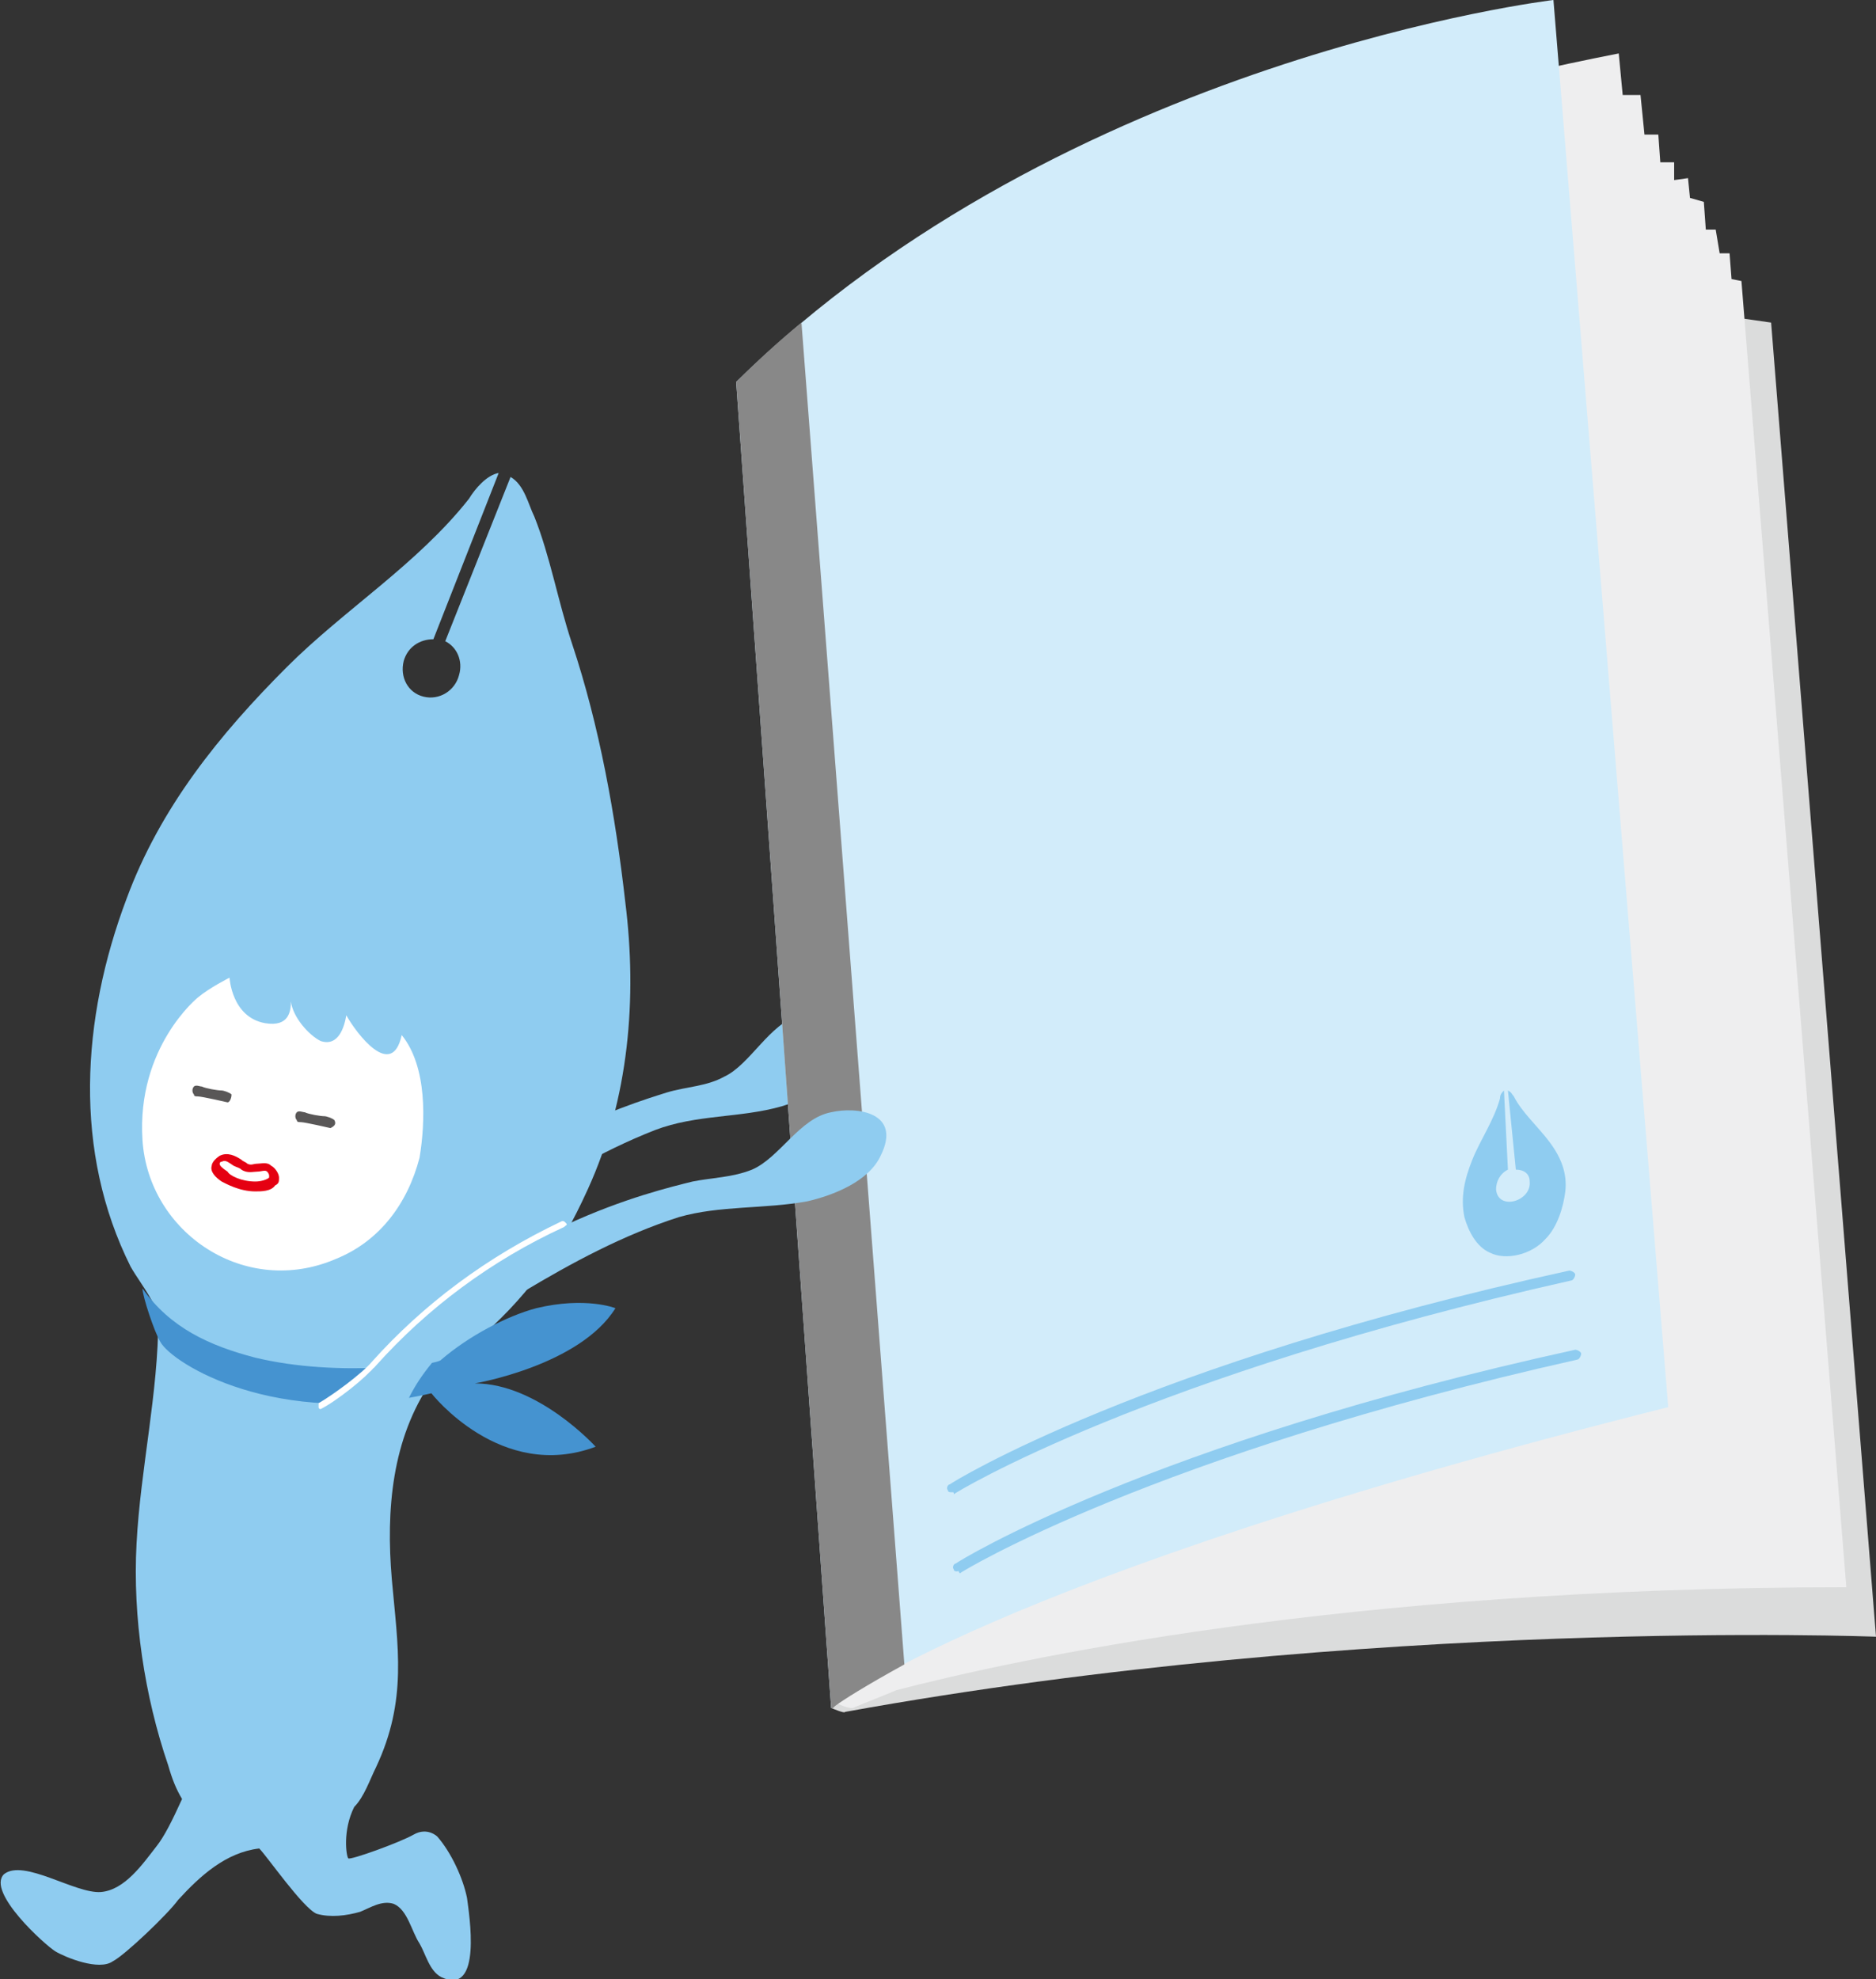
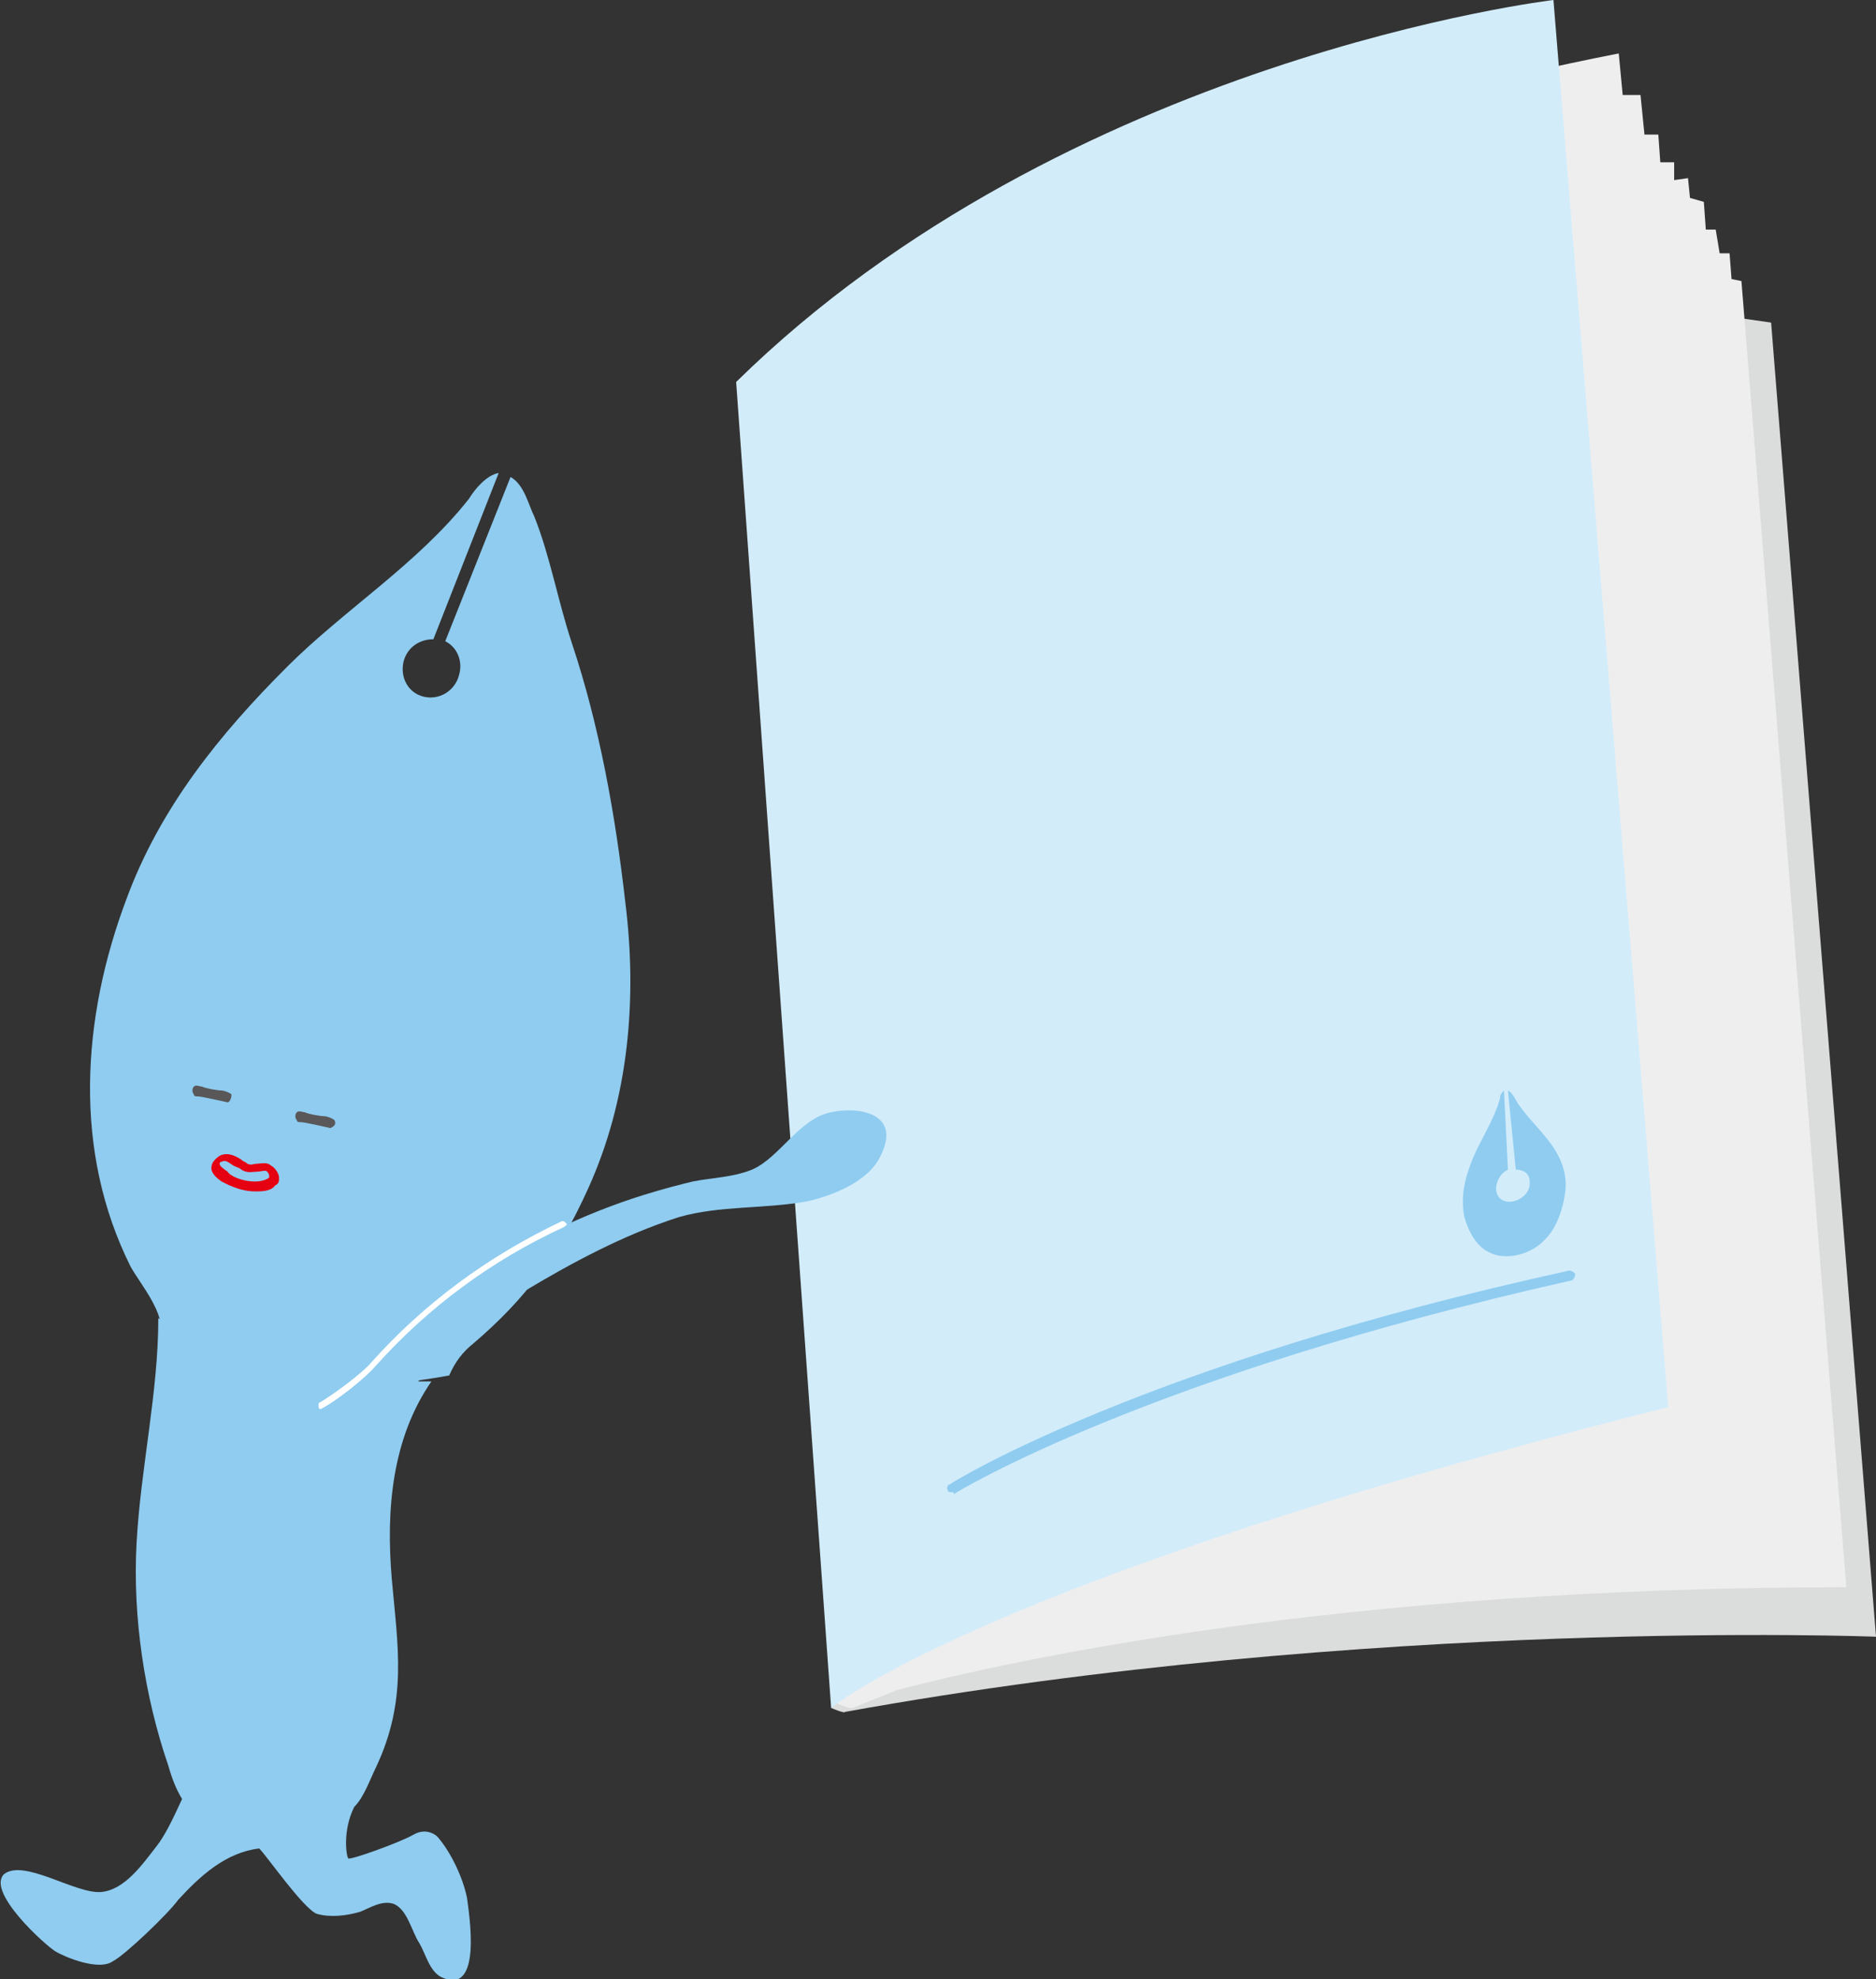
<svg xmlns="http://www.w3.org/2000/svg" version="1.1" id="Layer_1" x="0px" y="0px" width="94.8px" height="100px" viewBox="0 0 94.8 100" style="enable-background:new 0 0 94.8 100;" xml:space="preserve">
  <rect x="0" y="0" width="94.8" height="100" fill="#333333" stroke="none" />
  <style type="text/css">
	.st0{fill:#8FCCF0;}
	.st1{fill:#DBDCDC;}
	.st2{fill:#EEEEEF;}
	.st3{fill:#D2ECFA;}
	.st4{fill:#888888;}
	.st5{fill:#FFFFFF;}
	.st6{fill:#4593D0;}
	.st7{fill:#595757;}
	.st8{fill:#E50012;}
</style>
  <g>
    <g>
-       <path class="st0" d="M19.5,68.8c0.3-1.4,0.7-2.4,1.6-3.6c1.1-1.5,2.8-2.8,4.3-3.8c2.4-1.7,4.9-3.2,7.7-4.3    c2.1-0.8,4.3-0.6,6.4-1.2c1.3-0.4,3-1.2,3.6-2.5c1-2.2-1.3-2.4-2.7-2.1c-1.5,0.4-2.5,2.5-3.8,3.1c-0.9,0.5-1.9,0.5-2.9,0.8    c-1.9,0.6-9.6,2.9-15.3,10.2c-0.5,0.6-1.2,1.3-1.9,1.7c-0.5,0.3-1.2,0.8-1.1,1.5c0.2,0.9,0.6,1.7,1.7,1.7    C17.9,70.3,19.3,69.8,19.5,68.8z" />
      <path class="st1" d="M89.5,16.3c-25.1-3.8-51.6,3.6-51.6,3.6l4.8,65.2L42,86.3c0,0,0.7,0.3,0.7,0.2c26.5-4.8,52.1-3.8,52.1-3.8    L89.5,16.3z" />
      <path class="st2" d="M87.5,14.1l-0.1-1.3l-0.5,0l-0.2-1.2l-0.5,0l-0.1-1.4L85.4,10l-0.1-1l-0.7,0.1l0-0.9l-0.7,0l-0.1-1.4l-0.7,0    l-0.2-2l-0.9,0l-0.2-2.1C54.7,8,37.6,19.2,37.6,19.2l7.9,40.8l-3.3,26c0.3,0.2,0.7,0.3,0.8,0.3c0,0,0.1,0,0.1,0    c0.7-0.3,1.5-0.6,2.2-0.9c5.8-1.5,22.4-5.2,48-5.2L88,14.2L87.5,14.1z" />
      <path class="st3" d="M37.2,19.3l4.8,67c0,0,7.7-6.5,42.3-15.2L78.5,0C78.5,0,53.9,2.9,37.2,19.3z" />
-       <path class="st4" d="M40.5,16.3c-1.1,0.9-2.2,1.9-3.3,3l4.8,67c0,0,0,0,0,0c0,0,0,0,0,0c0,0,0,0,0,0c0,0,0,0,0.1,0c0,0,0,0,0,0    c0,0,0,0,0.1-0.1c0,0,0,0,0,0c0.4-0.3,1.5-1,3.5-2.1c0,0,0,0,0,0L40.5,16.3z" />
      <path class="st0" d="M78.3,57.7c-0.6-0.8-1.4-1.5-1.8-2.3c-0.1-0.1-0.1-0.2-0.3-0.3l0.4,4c0.4,0,0.7,0.2,0.7,0.6    c0.1,1-1.6,1.5-1.7,0.4c0-0.4,0.2-0.8,0.6-1l-0.2-4c-0.1,0.1-0.2,0.2-0.2,0.4c-0.3,1.1-1,2.1-1.4,3.1c-0.4,1-0.6,1.9-0.4,2.9    c0.2,0.7,0.6,1.5,1.3,1.8c0.8,0.4,2.1,0.1,2.8-0.7c0.6-0.6,0.9-1.6,1-2.4C79.2,59.3,78.9,58.5,78.3,57.7z" />
-       <path class="st0" d="M48.4,79.4c-0.1,0-0.2,0-0.2-0.1c-0.1-0.1,0-0.3,0.1-0.3c0.1-0.1,9.8-6.1,31.3-10.8c0.1,0,0.3,0.1,0.3,0.2    c0,0.1-0.1,0.3-0.2,0.3c-21.4,4.8-31.1,10.7-31.2,10.8C48.4,79.3,48.4,79.4,48.4,79.4z" />
      <path class="st0" d="M48.1,75.4c-0.1,0-0.2,0-0.2-0.1c-0.1-0.1,0-0.3,0.1-0.3c0.1-0.1,9.8-6.1,31.3-10.8c0.1,0,0.3,0.1,0.3,0.2    c0,0.1-0.1,0.3-0.2,0.3c-21.4,4.8-31.1,10.7-31.2,10.8C48.2,75.4,48.2,75.4,48.1,75.4z" />
      <path class="st0" d="M23.6,95.9c-0.2-1-0.8-2.3-1.5-3.1c0,0-0.5-0.5-1.2-0.1c-0.7,0.4-3.2,1.3-3.3,1.2c-0.1-0.1-0.3-1.4,0.3-2.6    c0.5-0.5,0.8-1.4,1.1-2c1.6-3.4,1.1-6.1,0.8-9.5c-0.3-3.5,0-7.1,2-10l-6.3,0c-2.6-0.5-5.4-1.6-7.5-3.2c0,3.8-0.9,7.6-1.1,11.4    c-0.2,3.7,0.4,7.7,1.6,11.2c0.2,0.7,0.4,1.2,0.7,1.7c-0.5,1.1-0.9,1.9-1.3,2.4c-0.7,0.9-1.6,2.2-2.8,2.3c-1.3,0.1-3.9-1.7-4.9-0.9    c-0.9,0.9,2.1,3.6,2.6,3.9c0.5,0.3,2.2,1,2.9,0.5C6.3,98.8,8.5,96.7,9,96c1.1-1.2,2.4-2.4,4.1-2.6c0.4,0.4,2.2,3,2.9,3.3    c0.7,0.2,1.5,0.1,2.2-0.1c0.5-0.2,1.1-0.6,1.7-0.4c0.7,0.3,0.9,1.4,1.3,2c0.3,0.5,0.5,1.4,1.1,1.7C24.4,100.9,23.7,96.7,23.6,95.9    z" />
      <path class="st0" d="M31.6,45.6c-0.5-4.4-1.3-8.9-2.7-13.1c-0.7-2.1-1.1-4.4-1.9-6.4c-0.3-0.6-0.5-1.6-1.2-2l-3.3,8.3    c0.6,0.3,0.9,1,0.7,1.7c-0.2,0.8-1,1.3-1.8,1.1c-0.8-0.2-1.2-1-1-1.8c0.2-0.7,0.8-1.1,1.5-1.1l3.3-8.4c-0.6,0.1-1.2,0.8-1.5,1.3    c-2.6,3.3-6.3,5.6-9.2,8.5c-3.4,3.4-6.4,7.1-8.1,11.7c-2.3,6.1-2.7,12.8,0.2,18.6c0.5,0.9,1.8,2.4,1.5,3.5c0,0,0,0,0,0.1    c1.9,1.4,6.4,3.4,14.6,1.9c0.3-0.7,0.7-1.2,1.2-1.6c2.7-2.3,4.3-4.5,5.8-7.8C31.8,55.5,32.2,50.4,31.6,45.6z" />
-       <path class="st5" d="M20.3,52.3c-0.5,2.3-2.3-0.1-2.8-1c-0.1,0.6-0.4,1.6-1.3,1.3c-0.6-0.3-1.4-1.2-1.5-2c0,0.5-0.1,1.3-1.3,1.1    c-1.7-0.3-1.8-2.3-1.8-2.3s-1,0.5-1.6,1c0,0-3.1,2.5-2.8,7.2c0.3,4.7,5.2,8,9.8,6c2.2-0.9,3.6-2.8,4.2-5.1    C21.5,56.7,21.6,53.9,20.3,52.3z" />
    </g>
-     <path class="st6" d="M7.2,65.1c1.4,2,3.4,2.9,5.7,3.5c2.1,0.5,4.3,0.6,6.5,0.5c0.7,0,2.8-0.2,2.9-0.4c1.4-1.2,3.3-2.2,4.8-2.6   c2.5-0.6,4,0,4,0c-1.8,2.9-7.1,3.8-7.1,3.8c3.2,0,6.1,3.2,6.1,3.2c-4.8,1.8-8.3-2.7-8.3-2.7C14,72.2,8.7,68.9,8.1,67.8   C7.8,67.3,7.2,65.5,7.2,65.1z" />
    <path class="st7" d="M11.5,55.7c0,0-1.3-0.3-1.5-0.3c-0.1,0-0.2,0-0.2-0.1c-0.1-0.1-0.1-0.3,0-0.4c0.1-0.1,0.3,0,0.4,0   c0.2,0.1,0.8,0.2,1,0.2c0.1,0,0.4,0.1,0.5,0.2C11.7,55.5,11.6,55.7,11.5,55.7z" />
    <path class="st8" d="M12.9,60.2C12.9,60.2,12.9,60.2,12.9,60.2L12.9,60.2c-0.8,0-1.5-0.4-1.7-0.5c-0.3-0.2-0.6-0.5-0.5-0.8   c0-0.1,0.1-0.3,0.4-0.5c0.4-0.2,0.8,0,1.1,0.2c0.1,0.1,0.2,0.1,0.3,0.2c0.2,0.1,0.3,0,0.5,0c0.2,0,0.5-0.1,0.7,0.1   c0.2,0.1,0.4,0.4,0.4,0.6c0,0.2,0,0.3-0.2,0.4C13.7,60.2,13.2,60.2,12.9,60.2z M12.9,59.7C12.9,59.7,12.9,59.7,12.9,59.7   c0.3,0,0.6-0.1,0.7-0.2c0,0,0,0,0-0.1c0-0.1-0.1-0.2-0.1-0.2c-0.1-0.1-0.3,0-0.5,0c-0.2,0-0.5,0.1-0.8-0.1   c-0.1-0.1-0.2-0.1-0.4-0.2c-0.3-0.2-0.4-0.3-0.6-0.2c-0.1,0-0.1,0.1-0.1,0.1c0,0.1,0.1,0.2,0.4,0.4C11.6,59.4,12.2,59.7,12.9,59.7   L12.9,59.7z" />
    <path class="st7" d="M16.7,57c0,0-1.3-0.3-1.5-0.3c-0.1,0-0.2,0-0.2-0.1c-0.1-0.1-0.1-0.3,0-0.4c0.1-0.1,0.3,0,0.4,0   c0.2,0.1,0.8,0.2,1,0.2c0.1,0,0.4,0.1,0.5,0.2C17,56.8,16.9,56.9,16.7,57z" />
    <path class="st0" d="M20,72.4c0.4-1.4,0.9-2.4,1.8-3.5c1.2-1.5,3-2.6,4.6-3.6c2.5-1.5,5.1-2.9,7.9-3.8c2.1-0.6,4.3-0.4,6.5-0.8   c1.3-0.3,3.1-1,3.7-2.3c1.1-2.2-1.2-2.5-2.5-2.2c-1.6,0.3-2.6,2.3-4,2.9c-1,0.4-2,0.4-3,0.6c-2,0.5-9.8,2.3-15.9,9.2   c-0.5,0.6-1.3,1.2-2,1.6c-0.6,0.3-1.3,0.7-1.1,1.5c0.2,0.9,0.5,1.7,1.6,1.8C18.3,73.8,19.7,73.4,20,72.4z" />
    <path class="st5" d="M16.2,71.2c0,0-0.1,0-0.1-0.1c0-0.1,0-0.1,0-0.2c0.7-0.4,2.2-1.5,2.7-2.1c2.6-2.9,5.8-5.3,9.6-7.1   c0.1,0,0.1,0,0.2,0.1s0,0.1-0.1,0.2c-3.7,1.7-6.9,4.1-9.5,7C18.5,69.6,17,70.8,16.2,71.2C16.2,71.2,16.2,71.2,16.2,71.2z" />
  </g>
</svg>